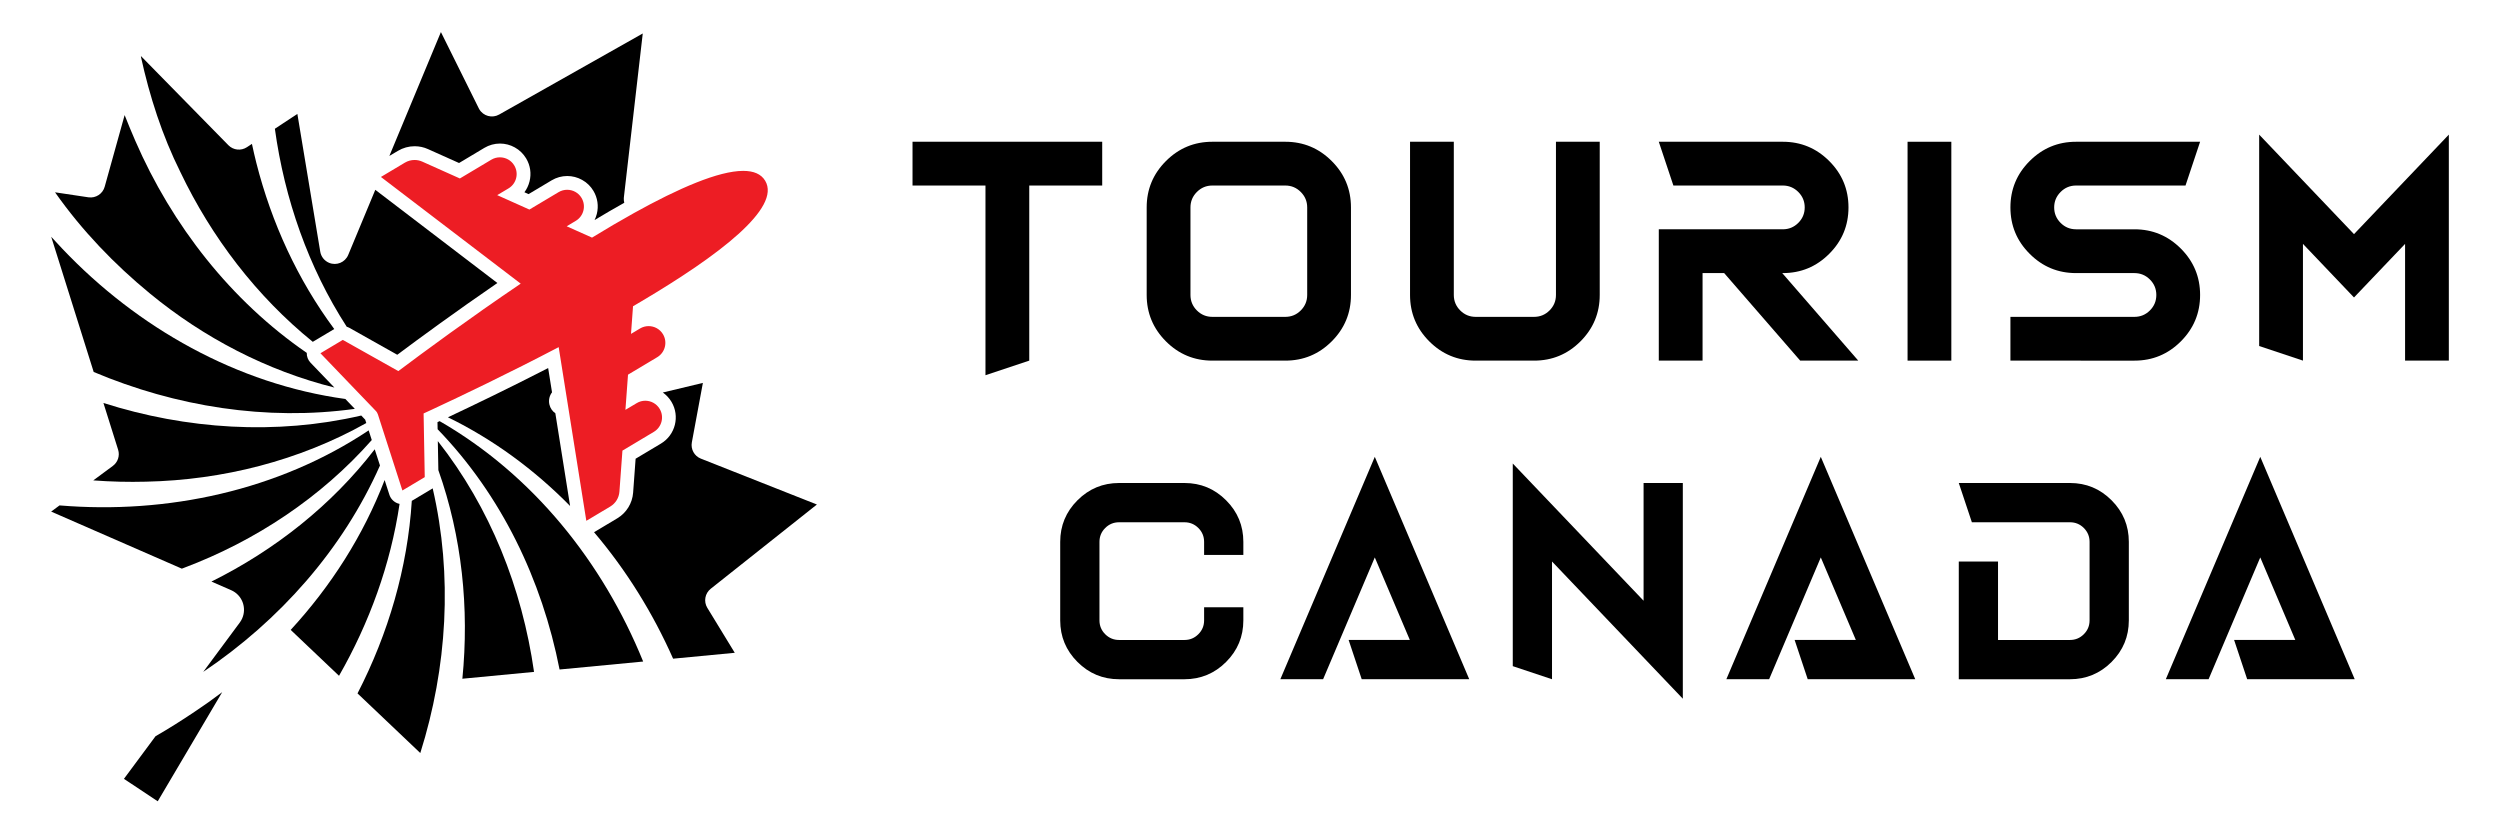
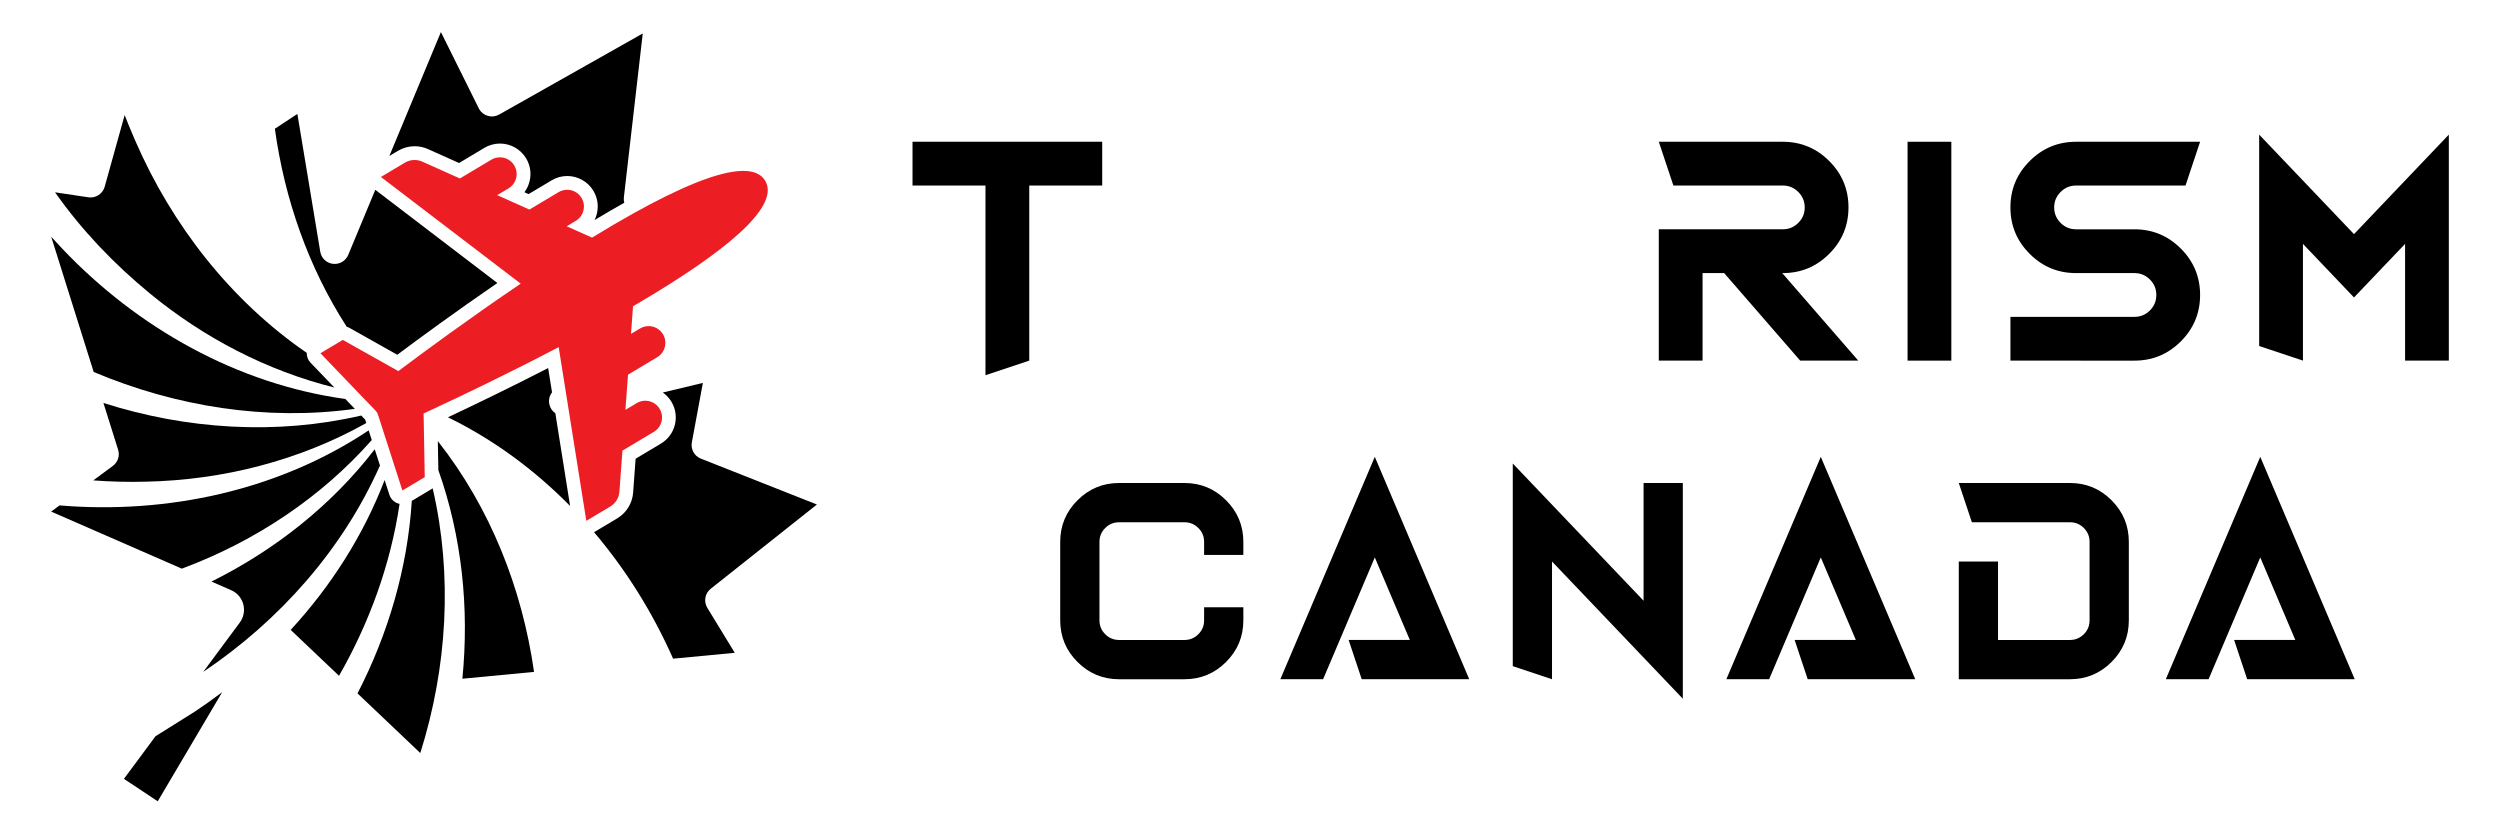
<svg xmlns="http://www.w3.org/2000/svg" version="1.1" id="Calque_1" x="0px" y="0px" width="195px" height="65px" viewBox="0 0 195 65" enable-background="new 0 0 195 65" xml:space="preserve">
  <g>
    <g>
      <g>
        <path d="M85.972,11.057v3.414h-5.69v13.658l-3.415,1.139V14.471h-5.69v-3.414H85.972z" />
-         <path d="M100.254,11.057c1.411,0,2.617,0.502,3.619,1.504c1.002,1,1.502,2.207,1.502,3.617v6.83c0,1.41-0.5,2.617-1.502,3.619     s-2.208,1.502-3.619,1.502h-5.691c-1.411,0-2.618-0.5-3.619-1.502s-1.503-2.209-1.503-3.619v-6.83     c0-1.41,0.502-2.617,1.503-3.617c1.001-1.002,2.208-1.504,3.619-1.504H100.254z M94.563,14.471c-0.47,0-0.872,0.168-1.206,0.502     s-0.501,0.734-0.501,1.205v6.83c0,0.471,0.167,0.873,0.501,1.207s0.736,0.5,1.206,0.5h5.691c0.47,0,0.873-0.166,1.205-0.5     c0.334-0.334,0.502-0.736,0.502-1.207v-6.83c0-0.471-0.168-0.871-0.502-1.205c-0.332-0.334-0.735-0.502-1.205-0.502H94.563z" />
-         <path d="M109.983,23.008V11.057h3.414v11.951c0,0.471,0.167,0.873,0.501,1.207s0.735,0.5,1.206,0.5h4.553     c0.471,0,0.872-0.166,1.207-0.5c0.334-0.334,0.501-0.736,0.501-1.207V11.057h3.414v11.951c0,1.41-0.502,2.617-1.502,3.619     c-1.002,1.002-2.208,1.502-3.62,1.502h-4.553c-1.411,0-2.617-0.5-3.619-1.502S109.983,24.418,109.983,23.008z" />
        <path d="M130.524,14.471l-1.138-3.414h9.673c1.413,0,2.618,0.502,3.621,1.504c1.001,1,1.502,2.207,1.502,3.617     c0,1.412-0.501,2.619-1.502,3.619c-1.003,1.004-2.208,1.504-3.621,1.504h-0.044l5.929,6.828h-4.529l-5.93-6.828h-1.685v6.828     h-3.414V17.885h9.673c0.471,0,0.873-0.166,1.208-0.5c0.333-0.334,0.501-0.736,0.501-1.207s-0.168-0.871-0.501-1.205     c-0.335-0.334-0.737-0.502-1.208-0.502H130.524z" />
        <path d="M152.204,28.129h-3.414V11.057h3.414V28.129z" />
        <path d="M156.813,28.129v-3.414h9.673c0.471,0,0.872-0.166,1.207-0.5c0.334-0.334,0.501-0.736,0.501-1.207     s-0.167-0.873-0.501-1.207c-0.335-0.334-0.736-0.5-1.207-0.5h-4.553c-1.411,0-2.617-0.5-3.618-1.504     c-1.003-1-1.502-2.207-1.502-3.619c0-1.41,0.499-2.617,1.502-3.617c1.001-1.002,2.207-1.504,3.618-1.504h9.675l-1.138,3.414     h-8.537c-0.47,0-0.873,0.168-1.205,0.502c-0.334,0.334-0.502,0.734-0.502,1.205s0.168,0.873,0.502,1.207     c0.332,0.334,0.735,0.5,1.205,0.5h4.553c1.413,0,2.618,0.502,3.62,1.504c1.001,1.002,1.502,2.207,1.502,3.619     c0,1.41-0.501,2.617-1.502,3.619c-1.002,1.002-2.207,1.502-3.62,1.502H156.813z" />
        <path d="M179.63,19.023v9.105l-3.415-1.139V10.5l7.397,7.762l7.397-7.762v17.629h-3.413v-9.105l-3.984,4.178L179.63,19.023z" />
      </g>
      <g>
        <path d="M96.981,42.266v1.021h-3.061v-1.021c0-0.422-0.148-0.783-0.449-1.082c-0.299-0.299-0.659-0.447-1.081-0.447h-5.102     c-0.422,0-0.781,0.148-1.082,0.447c-0.299,0.299-0.448,0.66-0.448,1.082v6.123c0,0.422,0.149,0.781,0.448,1.08     c0.301,0.299,0.66,0.449,1.082,0.449h5.102c0.422,0,0.782-0.15,1.081-0.449c0.301-0.299,0.449-0.658,0.449-1.08v-1.021h3.061     v1.021c0,1.264-0.448,2.346-1.347,3.244c-0.897,0.896-1.979,1.348-3.244,1.348h-5.102c-1.266,0-2.347-0.451-3.245-1.348     c-0.897-0.898-1.347-1.98-1.347-3.244v-6.123c0-1.266,0.449-2.346,1.347-3.244c0.898-0.898,1.979-1.348,3.245-1.348h5.102     c1.265,0,2.347,0.449,3.244,1.348C96.533,39.92,96.981,41,96.981,42.266z" />
        <path d="M106.214,52.98l-1.021-3.063h4.774l-2.733-6.438l-4.031,9.5h-3.336l7.367-17.346l7.366,17.346H106.214z" />
        <path d="M121.057,43.797v9.184l-3.061-1.021V36.154l10.203,10.703v-9.184h3.061V54.5L121.057,43.797z" />
        <path d="M141.002,52.98l-1.021-3.063h4.775l-2.734-6.438l-4.03,9.5h-3.336l7.366-17.346l7.367,17.346H141.002z" />
        <path d="M152.785,43.797h3.061v6.121h5.612c0.42,0,0.782-0.15,1.081-0.449s0.448-0.658,0.448-1.08v-6.123     c0-0.422-0.149-0.783-0.448-1.082s-0.661-0.447-1.081-0.447h-7.652l-1.021-3.063h8.673c1.265,0,2.346,0.449,3.244,1.348     c0.897,0.898,1.347,1.979,1.347,3.244v6.123c0,1.264-0.449,2.346-1.347,3.244c-0.898,0.896-1.979,1.348-3.244,1.348h-8.673     V43.797z" />
        <path d="M175.28,52.98l-1.02-3.063h4.774l-2.734-6.438l-4.03,9.5h-3.336l7.366-17.346l7.367,17.346H175.28z" />
      </g>
    </g>
    <g>
      <path d="M27.677,31.891l-0.74-0.771c-8.424-1.158-16.217-5.543-22.082-11.725c-0.29-0.305-0.576-0.615-0.86-0.926l3.313,10.545    C13.705,31.715,20.786,32.848,27.677,31.891z" />
      <path d="M29.229,35.045c-3.362,4.367-7.791,7.861-12.737,10.318l1.544,0.674c0.844,0.371,1.226,1.357,0.854,2.201    c-0.049,0.109-0.109,0.215-0.181,0.313l-2.858,3.857c5.963-4.012,10.872-9.535,13.787-16.098L29.229,35.045z" />
      <path d="M8.798,36.344l-1.522,1.127c1.369,0.102,2.744,0.137,4.117,0.1c5.979-0.127,11.951-1.639,17.177-4.574l-0.086-0.266    l-0.307-0.32c-6.614,1.539-13.641,1.086-20.11-0.98l1.147,3.65C9.359,35.549,9.192,36.055,8.798,36.344z" />
      <path d="M14.352,44.291c5.577-2.102,10.695-5.49,14.646-9.967l-0.242-0.754c-7.029,4.686-15.695,6.553-24.113,5.852L3.99,39.904    l10.193,4.451C14.239,44.334,14.296,44.313,14.352,44.291z" />
      <path d="M27.264,25.578l3.722,2.094c1.744-1.303,4.6-3.395,7.809-5.598l-9.522-7.268l-2.113,5.08    c-0.243,0.582-0.912,0.857-1.494,0.613c-0.359-0.15-0.617-0.473-0.685-0.857L23.195,8.885l-1.755,1.158    c0.755,5.477,2.612,10.809,5.603,15.441C27.118,25.508,27.192,25.539,27.264,25.578z" />
      <path d="M42.756,28.709c-3.02,1.553-5.839,2.908-7.818,3.84c3.565,1.74,6.765,4.107,9.53,6.918l-1.151-7.232    c-0.227-0.156-0.397-0.393-0.464-0.684c-0.077-0.334,0-0.682,0.205-0.949L42.756,28.709z" />
      <path d="M32.342,11.406c0.36,0,0.711,0.074,1.04,0.223l2.424,1.086l1.976-1.182c0.368-0.219,0.789-0.336,1.217-0.336l0,0    c0.403,0,0.803,0.104,1.155,0.301c0.364,0.201,0.67,0.498,0.885,0.857c0.326,0.545,0.42,1.184,0.264,1.799    c-0.077,0.309-0.213,0.594-0.398,0.842l0.324,0.145l1.801-1.076c0.368-0.219,0.789-0.336,1.216-0.336    c0.403,0,0.803,0.104,1.155,0.301c0.365,0.201,0.672,0.498,0.886,0.857c0.325,0.545,0.419,1.184,0.265,1.799    c-0.043,0.168-0.103,0.328-0.177,0.479c0.81-0.486,1.581-0.938,2.318-1.35c-0.03-0.113-0.043-0.232-0.036-0.355    c0.001-0.025,0.004-0.053,0.006-0.076l1.472-12.773L38.938,8.932c-0.548,0.314-1.246,0.127-1.561-0.422    c-0.012-0.021-0.024-0.043-0.035-0.066L34.391,2.5l-4.021,9.664l0.666-0.396C31.431,11.531,31.882,11.406,32.342,11.406z" />
      <path d="M11.694,22.893c4.189,3.447,9.121,6.02,14.389,7.336l-1.859-1.936c-0.199-0.207-0.306-0.484-0.297-0.77    c-5.906-4.057-10.509-9.938-13.38-16.555c-0.285-0.658-0.562-1.322-0.825-1.992l-1.555,5.586c-0.153,0.557-0.695,0.91-1.266,0.828    L4.293,15c0.007,0.012,0.015,0.021,0.022,0.031C6.391,17.979,8.911,20.605,11.694,22.893z" />
-       <path d="M12.131,57.426L9.667,60.75l2.636,1.75l5.028-8.512c-0.694,0.527-1.405,1.033-2.133,1.516    C14.178,56.193,13.157,56.836,12.131,57.426z" />
-       <path d="M24.399,26.664c0.016-0.012,0.031-0.021,0.047-0.031l1.625-0.969c-2.851-3.844-4.886-8.275-6.076-12.957    c-0.124-0.492-0.238-0.986-0.344-1.484l-0.394,0.26c-0.455,0.299-1.056,0.234-1.438-0.152L11,4.381l-0.01,0.037    c0.681,3.105,1.657,6.145,3.079,9.002C16.499,18.508,20.015,23.115,24.399,26.664z" />
+       <path d="M12.131,57.426L9.667,60.75l2.636,1.75l5.028-8.512c-0.694,0.527-1.405,1.033-2.133,1.516    z" />
      <path d="M55.438,45.922l8.28-6.57l-9.054-3.58c-0.506-0.201-0.798-0.73-0.7-1.266l0.861-4.639l-3.124,0.748    c0.271,0.193,0.503,0.439,0.674,0.727c0.672,1.125,0.304,2.586-0.821,3.258l-1.976,1.18l-0.194,2.648    c-0.061,0.826-0.522,1.574-1.234,2l-1.814,1.084c2.512,2.955,4.588,6.301,6.167,9.865l4.809-0.459l-2.143-3.51    C54.871,46.916,54.986,46.279,55.438,45.922z" />
      <path d="M34.192,36.67c1.84,5.191,2.418,10.779,1.873,16.275c0.021-0.004,0.042-0.008,0.063-0.01l5.527-0.527    c-0.933-6.527-3.414-12.807-7.505-18.002L34.192,36.67z" />
      <path d="M33.681,38.135l-1.561,0.932c-0.328,5.221-1.828,10.348-4.234,15.018l4.897,4.652c2.102-6.666,2.541-13.855,0.966-20.646    C33.727,38.105,33.704,38.123,33.681,38.135z" />
      <path d="M31.011,39.26c-0.305-0.115-0.541-0.363-0.641-0.674l-0.369-1.143c-1.659,4.324-4.186,8.275-7.327,11.689l3.77,3.58    c2.37-4.143,4.023-8.695,4.722-13.408C31.113,39.293,31.062,39.279,31.011,39.26z" />
-       <path d="M34.293,32.85c-0.058,0.027-0.113,0.053-0.169,0.078l0.011,0.553c4.962,5.125,8.142,11.742,9.511,18.74l6.521-0.621    C47.015,43.846,41.575,37.043,34.293,32.85z" />
      <path fill="#ED1D24" d="M31.069,28.945l-2.656-1.492l-1.674-0.941l-0.014,0.008l-1.425,0.85l-0.306,0.184l1.521,1.584l1.447,1.508    l0.635,0.66l0.368,0.383l0.346,0.361c0.02,0.02,0.037,0.041,0.054,0.063c0.016,0.021,0.031,0.043,0.045,0.066    c0.027,0.045,0.05,0.096,0.066,0.146l0.039,0.119l0.157,0.49l0.139,0.432l0.2,0.621l0.258,0.801l0.32,0.994l0.736,2.285    l0.062,0.191l0.789-0.471l0.954-0.57l-0.027-1.523l-0.033-1.791l-0.014-0.814l-0.013-0.684l-0.003-0.154    c0.028-0.012,0.058-0.027,0.086-0.041c0.17-0.076,0.35-0.16,0.538-0.248c2.323-1.08,6.02-2.846,9.913-4.885l0.408,2.566    l0.433,2.717l1.315,8.264l1.866-1.113c0.414-0.248,0.681-0.68,0.716-1.16l0.235-3.203l2.453-1.465    c0.619-0.371,0.821-1.172,0.451-1.791c-0.244-0.408-0.677-0.635-1.121-0.635c-0.228,0-0.458,0.059-0.668,0.186l-0.882,0.525    l0.049-0.664l0.153-2.08l2.278-1.361c0.618-0.369,0.82-1.172,0.451-1.791c-0.244-0.408-0.678-0.635-1.122-0.635    c-0.228,0-0.458,0.059-0.668,0.184l-0.706,0.422l0.136-1.855l0.022-0.301c0.217-0.127,0.432-0.254,0.646-0.379    c6.055-3.584,10.927-7.293,9.663-9.408c-0.318-0.533-0.91-0.771-1.715-0.771c-1.915,0-5.031,1.35-8.517,3.287    c-1.065,0.592-2.165,1.238-3.275,1.918l-1.975-0.883l0.707-0.424c0.619-0.369,0.821-1.17,0.451-1.789    c-0.244-0.41-0.678-0.635-1.122-0.635c-0.228,0-0.458,0.059-0.668,0.184l-2.278,1.359l-2.511-1.125l0.881-0.525    c0.619-0.369,0.821-1.17,0.451-1.789c-0.243-0.41-0.677-0.635-1.121-0.635c-0.228,0-0.458,0.059-0.668,0.184l-2.454,1.465    l-2.931-1.313c-0.192-0.086-0.398-0.129-0.604-0.129c-0.263,0-0.525,0.07-0.757,0.209l-1.867,1.115l10.904,8.322    C36.634,24.816,33.048,27.461,31.069,28.945z" />
    </g>
  </g>
</svg>